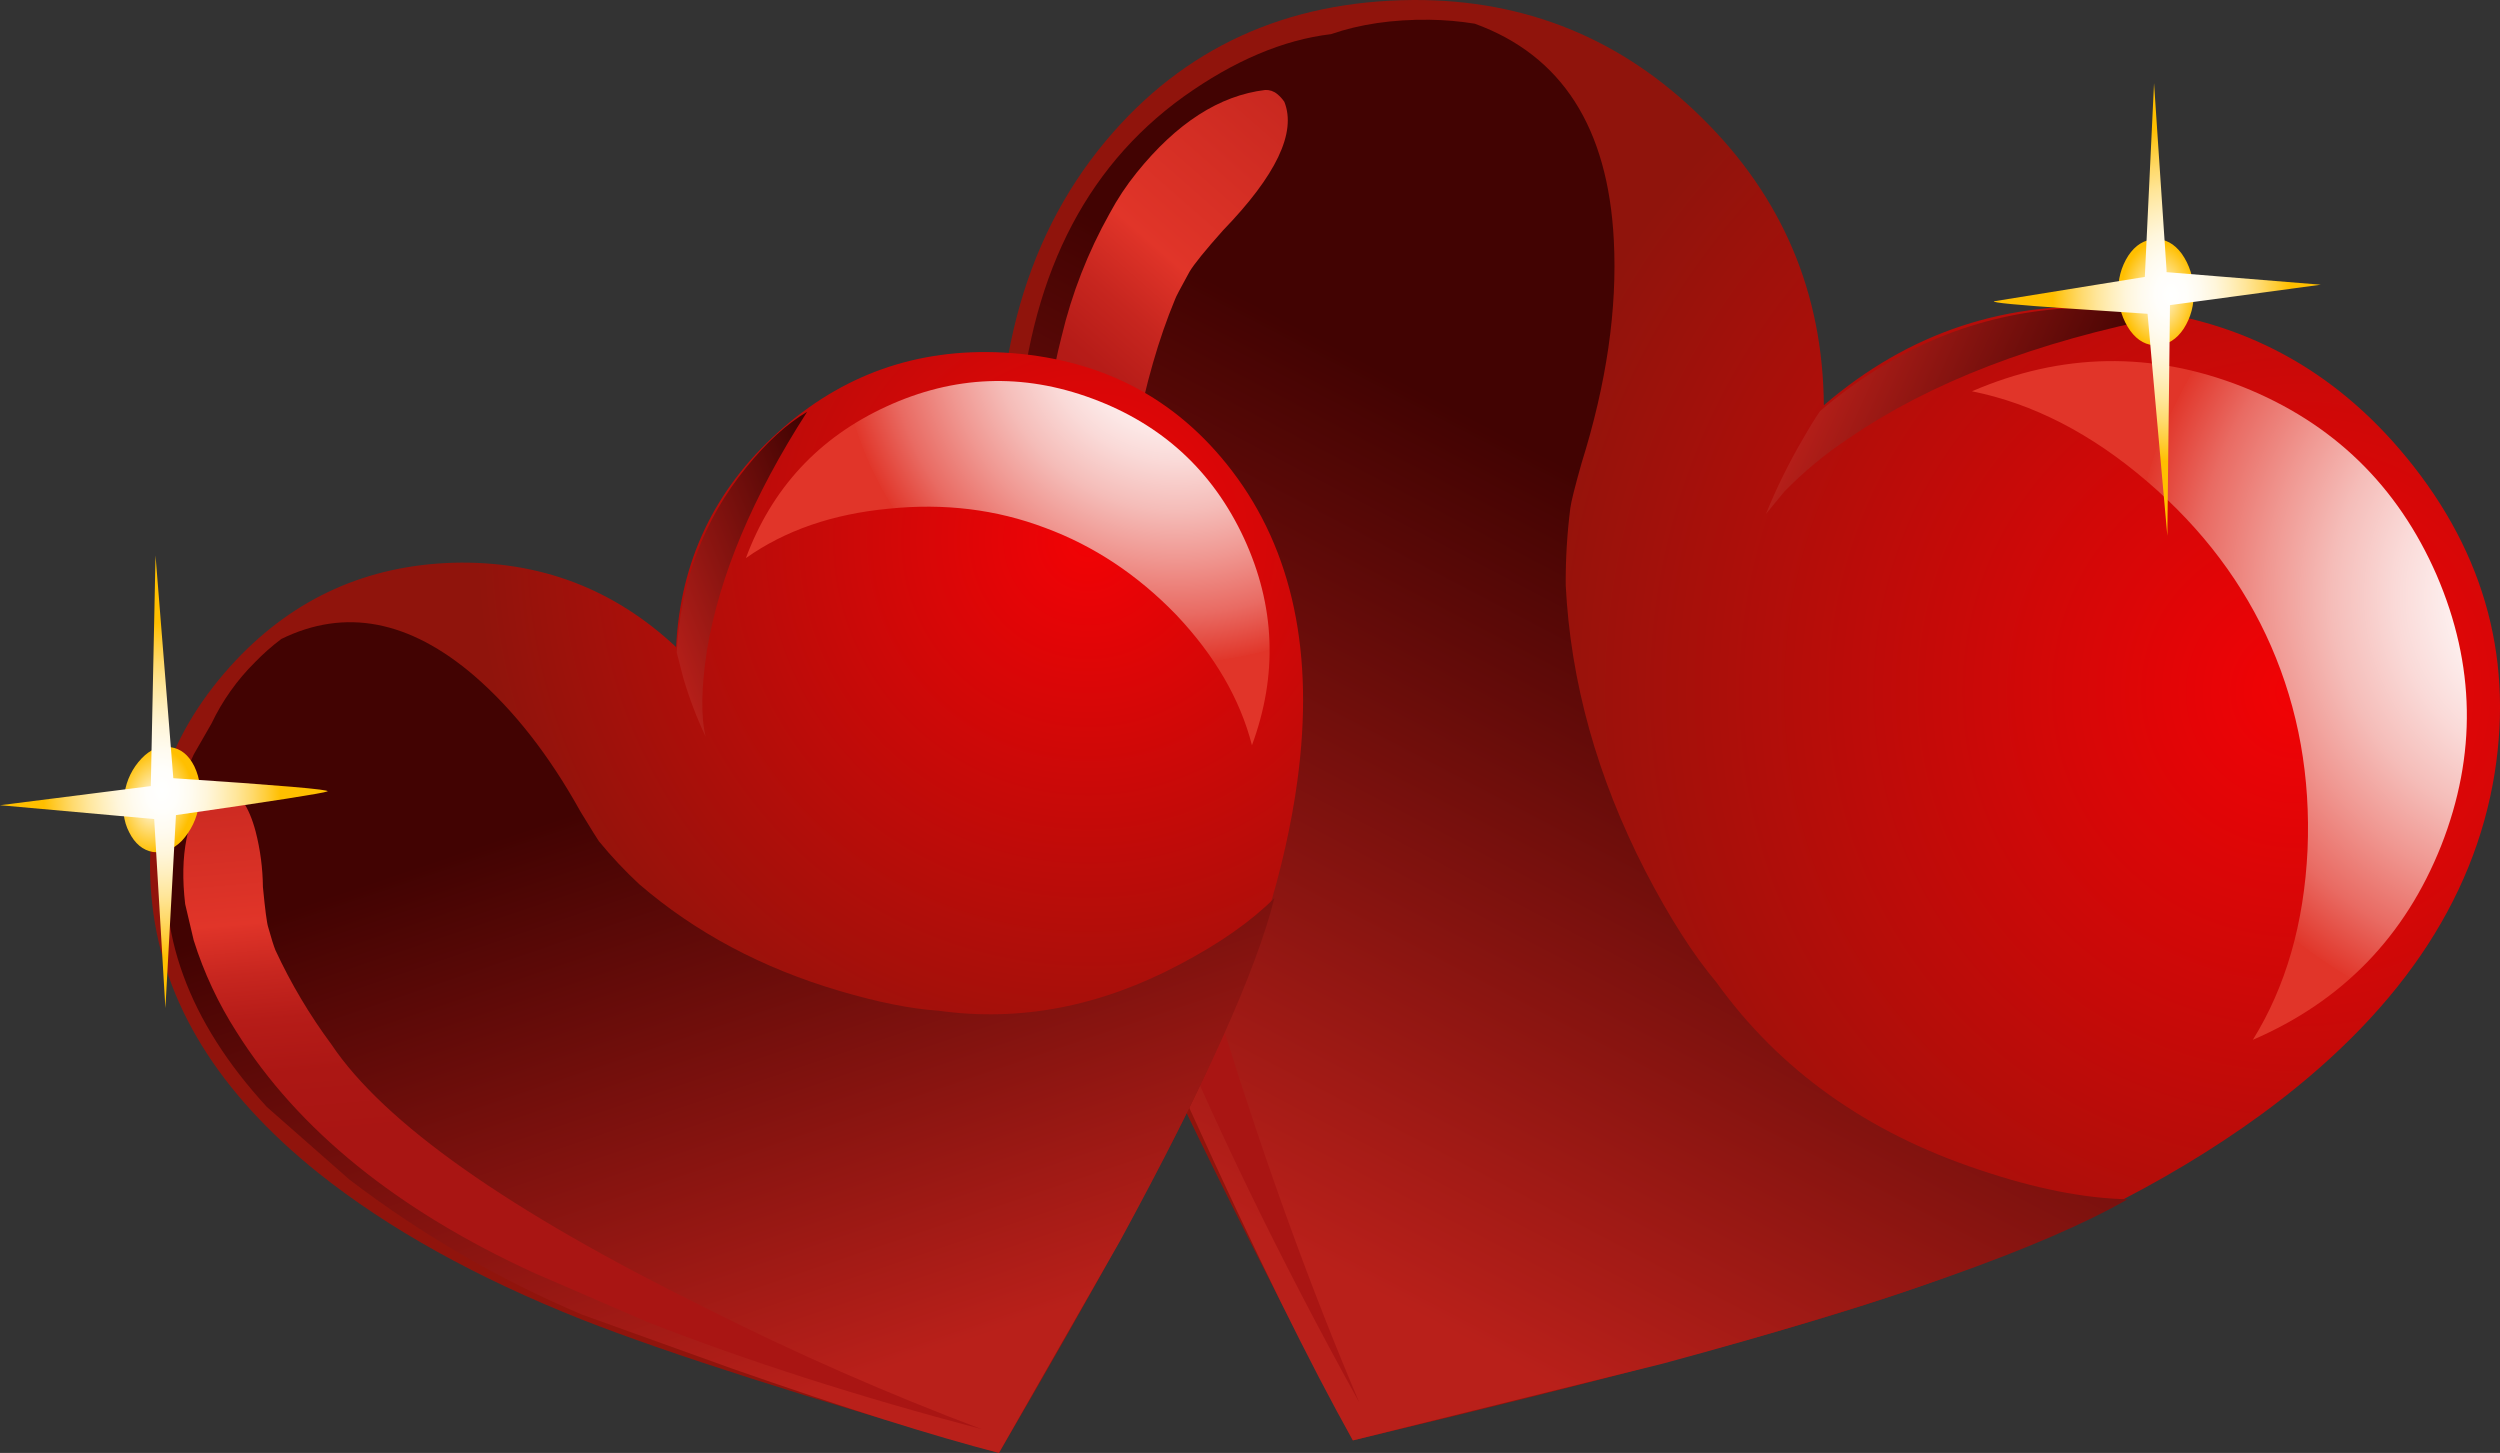
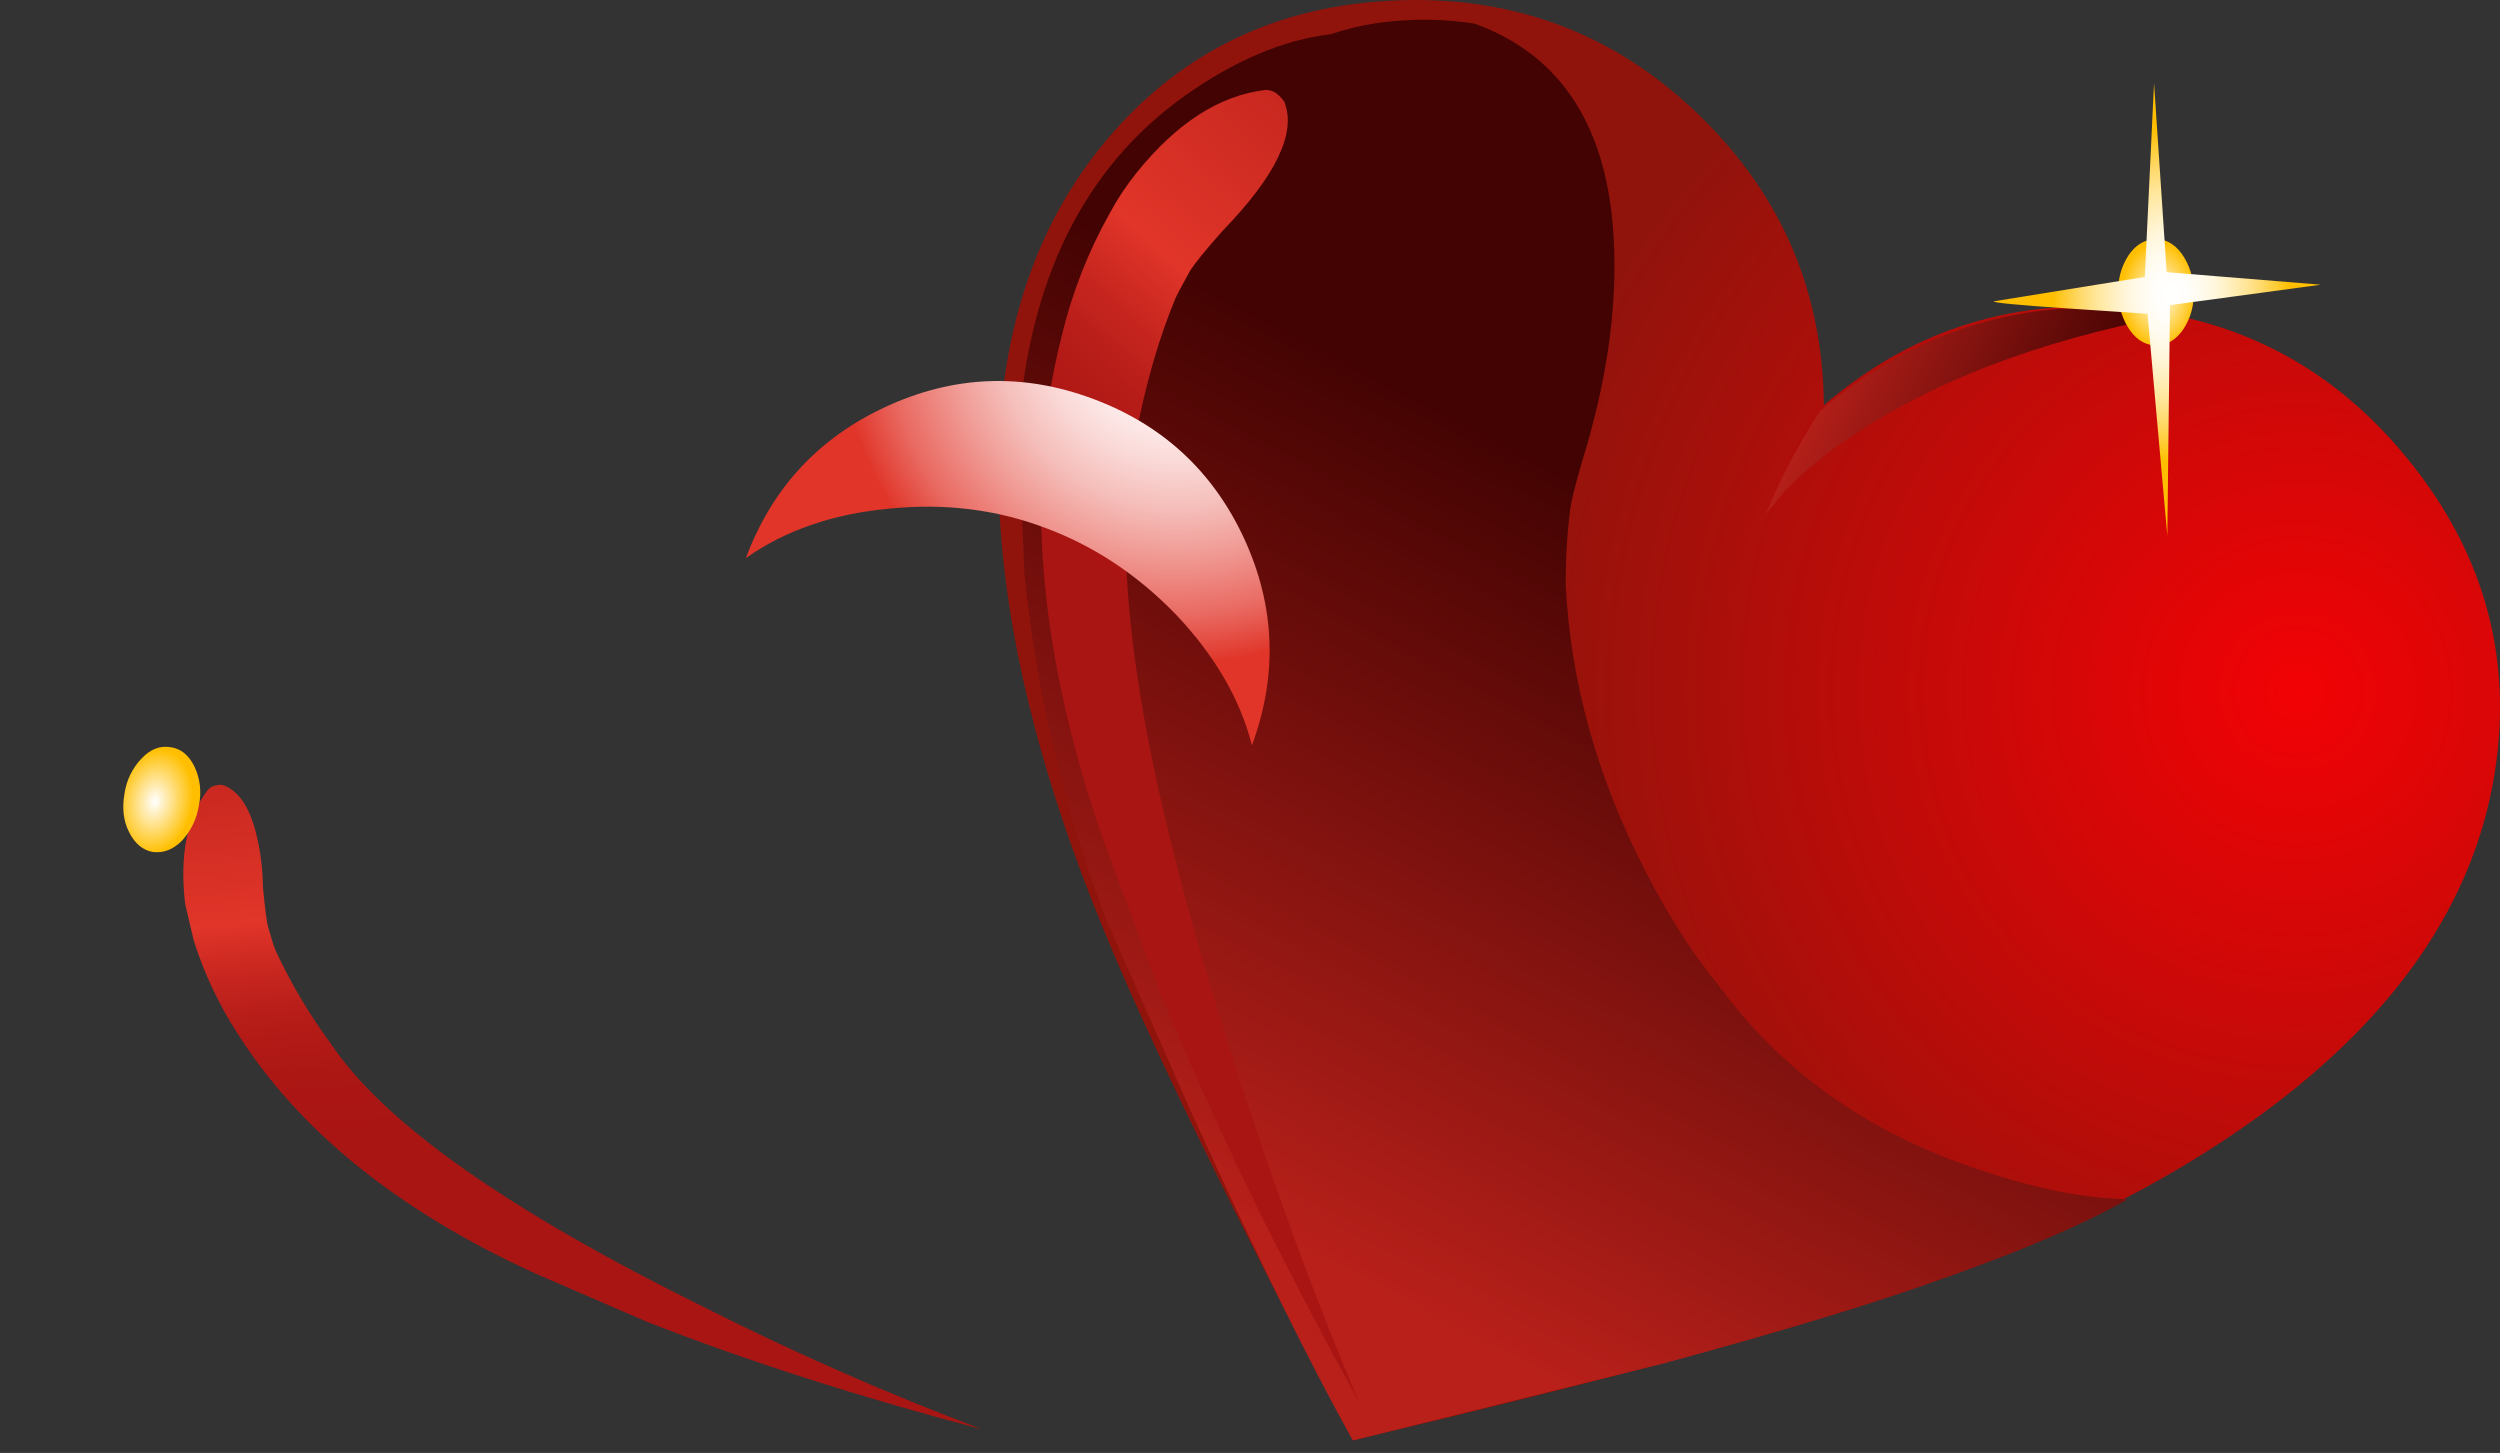
<svg xmlns="http://www.w3.org/2000/svg" version="1.0" id="Layer_1" x="0px" y="0px" viewBox="0 0 878.64 510.65" enable-background="new 0 0 878.64 510.65" xml:space="preserve">
  <rect x="0" y="0" width="878.64" height="510.65" fill="#333333" stroke="none" />
  <title>fancyhearts_0005</title>
  <radialGradient id="SVGID_1_" cx="672.046" cy="357.064" r="60.92" gradientTransform="matrix(-4.22 -1.92 1.92 -4.22 2957.89 3040.23)" gradientUnits="userSpaceOnUse">
    <stop offset="0" style="stop-color:#F20205" />
    <stop offset="1" style="stop-color:#90140C" />
  </radialGradient>
  <path fill="url(#SVGID_1_)" d="M876.78,271.65c6.667-42.147-4.527-80.127-33.58-113.94c-25.78-29.953-58.447-46.473-98-49.56  c-39.467-2.933-74.2,8.493-104.2,34.28c-0.307-39.527-14.587-73.193-42.84-101C570.053,13.657,536.25-0.153,496.75,0  c-44.773,0.307-80.823,16.827-108.15,49.56c-29.487,35.333-41.683,82.333-36.59,141c3.553,40.913,15.287,85.763,35.2,134.55  c16.06,39.527,45.47,99.893,88.23,181.1c89.393-21.153,154.16-38.6,194.3-52.34c50-17.14,91.61-37.83,124.83-62.07  C842.123,357.093,869.527,317.043,876.78,271.65z" />
  <linearGradient id="SVGID_2_" gradientUnits="userSpaceOnUse" x1="2137.129" y1="1640.052" x2="2108.179" y2="1695.352" gradientTransform="matrix(4.63 0 0 4.63 -9299.49 -7406.47)">
    <stop offset="0" style="stop-color:#420302" />
    <stop offset="1" style="stop-color:#B9201A" />
  </linearGradient>
  <path fill="url(#SVGID_2_)" d="M357.8,152.15l2.32,50.49c4.268,41.301,13.924,81.865,28.72,120.66l29.64,67.16  c22.847,50.173,41.847,88.77,57,115.79l109.31-27.1c78.74-21.333,133.073-40.553,163-57.66c-15.287-0.307-32.733-3.78-52.34-10.42  c-39.367-13.12-70.09-35.043-92.17-65.77c-8.18-9.727-16.513-22.773-25-39.14c-16.98-33.04-26.313-66.543-28-100.51  c-0.061-9.059,0.481-18.113,1.62-27.1c0.307-2.313,1.62-7.563,3.94-15.75c8.8-28.1,12.583-54.193,11.35-78.28  c-2-39.68-18.287-65.077-48.86-76.19c-5.291-0.86-10.64-1.325-16-1.39C489.503,6.793,477.993,8.48,467.8,12  c-16.827,2-34.117,9.333-51.87,22C380.73,59.333,361.353,98.717,357.8,152.15z" />
  <linearGradient id="SVGID_3_" gradientUnits="userSpaceOnUse" x1="2166.743" y1="1635.271" x2="2147.193" y2="1626.371" gradientTransform="matrix(4.63 0 0 4.63 -9299.49 -7406.47)">
    <stop offset="0" style="stop-color:#420302" />
    <stop offset="1" style="stop-color:#B9201A" />
  </linearGradient>
  <path fill="url(#SVGID_3_)" d="M649.83,154c28.56-19.607,65.69-33.887,111.39-42.84c-10.187-2.933-22.923-3.783-38.21-2.55  c-30.567,2.627-58.357,14.593-83.37,35.9c-1.7,2.473-3.783,5.87-6.25,10.19c-4.862,8.33-9.12,16.999-12.74,25.94l6.48-7.87  C633.995,165.71,641.606,159.416,649.83,154z" />
  <linearGradient id="SVGID_4_" gradientUnits="userSpaceOnUse" x1="2106.038" y1="1656.278" x2="2136.338" y2="1621.708" gradientTransform="matrix(4.63 0 0 4.63 -9299.49 -7406.47)">
    <stop offset="0" style="stop-color:#A91513" />
    <stop offset="0.15" style="stop-color:#AC1714" />
    <stop offset="0.27" style="stop-color:#B61C18" />
    <stop offset="0.37" style="stop-color:#C7261F" />
    <stop offset="0.47" style="stop-color:#DE3328" />
    <stop offset="0.48" style="stop-color:#E13529" />
    <stop offset="1" style="stop-color:#B9201A" />
  </linearGradient>
  <path fill="url(#SVGID_4_)" d="M399.49,60.68c-3.603,4.467-6.781,9.261-9.49,14.32c-7.62,13.581-13.312,28.158-16.91,43.31  c-13.12,51.567-8.333,110.233,14.36,176l19.68,53c18.667,45.7,42.21,94.257,70.63,145.67c-16.827-39.527-32.73-83.297-47.71-131.31  c-30.107-96-40.44-165.333-31-208c3.553-18.527,8.187-34.66,13.9-48.4c0.153-0.62,1.85-3.863,5.09-9.73  c1.547-2.627,5.483-7.49,11.81-14.59c18.667-19.3,25.847-34.353,21.54-45.16c-0.709-1.046-1.569-1.983-2.55-2.78  c-1.17-0.964-2.656-1.459-4.17-1.39C428.597,33.547,413.537,43.233,399.49,60.68z" />
  <radialGradient id="SVGID_5_" cx="672.036" cy="357.084" r="60.85" gradientTransform="matrix(-4.22 -1.92 1.92 -4.22 3054.62 3006.8)" gradientUnits="userSpaceOnUse">
    <stop offset="0" style="stop-color:#FFFFFF" />
    <stop offset="0.07" style="stop-color:#FEFBFB" />
    <stop offset="0.15" style="stop-color:#FDEFEE" />
    <stop offset="0.22" style="stop-color:#FADAD8" />
    <stop offset="0.3" style="stop-color:#F5BDB9" />
    <stop offset="0.38" style="stop-color:#F09892" />
    <stop offset="0.47" style="stop-color:#E96B63" />
    <stop offset="0.55" style="stop-color:#E1372B" />
    <stop offset="0.55" style="stop-color:#E13529" />
    <stop offset="1" style="stop-color:#E13529" />
  </radialGradient>
-   <path fill="url(#SVGID_5_)" d="M858,297.13c12.507-31.807,11.967-63.473-1.62-95c-13.74-31.493-36.513-53.57-68.32-66.23  c-31.807-12.507-63.473-11.967-95,1.62c21.46,4.32,41.993,14.897,61.6,31.73c19.453,16.667,33.967,35.967,43.54,57.9  c9.62,22.1,13.887,45.967,12.8,71.6c-1.233,25.78-7.64,48.013-19.22,66.7C823.26,351.857,845.333,329.083,858,297.13z" />
  <radialGradient id="SVGID_6_" cx="621.495" cy="458.288" r="46.48" gradientTransform="matrix(-4.3 1.73 -1.73 -4.3 3847.8 1085.27)" gradientUnits="userSpaceOnUse">
    <stop offset="0" style="stop-color:#F20205" />
    <stop offset="1" style="stop-color:#90140C" />
  </radialGradient>
-   <path fill="url(#SVGID_6_)" d="M237.61,227.42c-21.92-20.533-48.013-30.413-78.28-29.64c-30.26,0.927-55.733,12.35-76.42,34.27  c-23.333,24.86-33.137,53.423-29.41,85.69c3.86,34.893,23.313,66.39,58.36,94.49c24.547,19.607,55.503,36.82,92.87,51.64  c30.26,11.887,79.047,27.48,146.36,46.78c35.333-60.367,59.803-105.367,73.41-135c16.827-36.6,27.327-70.417,31.5-101.45  c6-44.467-1.643-80.67-22.93-108.61c-19.76-25.94-46.623-39.837-80.59-41.69c-30.26-1.547-56.593,7.787-79,28  S239.117,197.287,237.61,227.42z" />
  <linearGradient id="SVGID_7_" gradientUnits="userSpaceOnUse" x1="2059.775" y1="1658.744" x2="2075.055" y2="1703.864" gradientTransform="matrix(4.63 0 0 4.63 -9299.49 -7406.47)">
    <stop offset="0" style="stop-color:#420302" />
    <stop offset="1" style="stop-color:#B9201A" />
  </linearGradient>
-   <path fill="url(#SVGID_7_)" d="M89.62,232.74c-6.297,6.246-11.466,13.533-15.28,21.54l-6.25,10.88  c-4.439,9.288-7.407,19.21-8.8,29.41c-4.633,32.887,6.87,64.383,34.51,94.49l28.95,25.47c25.143,19.196,52.607,35.145,81.74,47.47  l52.8,19c39.68,13.893,70.943,23.773,93.79,29.64l42.61-74.57c29.8-54.807,47.863-94.947,54.19-120.42  c-8.18,8.187-19.293,15.97-33.34,23.35c-27.947,14.82-56.2,20.223-84.76,16.21c-9.573-0.62-21.153-2.937-34.74-6.95  c-27.173-8-50.64-20.507-70.4-37.52c-5.042-4.695-9.762-9.723-14.13-15.05c-0.46-0.62-2.62-4.093-6.48-10.42  c-10.96-19.76-23.39-35.663-37.29-47.71c-22.847-19.607-45.463-23.94-67.85-13C95.59,227.039,92.49,229.774,89.62,232.74z" />
  <linearGradient id="SVGID_8_" gradientUnits="userSpaceOnUse" x1="2072.997" y1="1640.432" x2="2057.792" y2="1646.53" gradientTransform="matrix(4.63 0 0 4.63 -9299.49 -7406.47)">
    <stop offset="0" style="stop-color:#420302" />
    <stop offset="1" style="stop-color:#B9201A" />
  </linearGradient>
-   <path fill="url(#SVGID_8_)" d="M248,258.91c-1.7-7.1-1.547-17.213,0.46-30.34c4.32-26.093,16.053-54.037,35.2-83.83  c-7.107,4.173-14.277,10.737-21.51,19.69c-14.82,18.22-22.927,39.833-24.32,64.84l2.32,9  C242.229,245.343,244.854,252.243,248,258.91z" />
  <linearGradient id="SVGID_9_" gradientUnits="userSpaceOnUse" x1="2052.475" y1="1684.417" x2="2049.345" y2="1649.497" gradientTransform="matrix(4.63 0 0 4.63 -9299.49 -7406.47)">
    <stop offset="0" style="stop-color:#A91513" />
    <stop offset="0.15" style="stop-color:#AC1714" />
    <stop offset="0.27" style="stop-color:#B61C18" />
    <stop offset="0.37" style="stop-color:#C7261F" />
    <stop offset="0.47" style="stop-color:#DE3328" />
    <stop offset="0.48" style="stop-color:#E13529" />
    <stop offset="1" style="stop-color:#B9201A" />
  </linearGradient>
  <path fill="url(#SVGID_9_)" d="M76,276.05c-1.18,0.105-2.265,0.691-3,1.62c-7.293,9.553-9.933,22.91-7.92,40.07l3,12.74  c3.566,11.35,8.627,22.175,15.05,32.19c21.613,34.427,56.507,62.68,104.68,84.76l39.6,17.14  c35.06,13.733,74.277,26.313,117.65,37.74c-33.242-12.527-65.789-26.828-97.5-42.84c-68.86-33.967-112.553-64.767-131.08-92.4  c-7.668-10.343-14.262-21.44-19.68-33.12c-0.62-1.547-1.47-4.25-2.55-8.11c-0.46-1.387-1.077-6.097-1.85-14.13  c-0.063-6.562-0.919-13.093-2.55-19.45c-2.313-8.8-6.02-14.203-11.12-16.21C77.846,275.744,76.884,275.744,76,276.05z" />
  <radialGradient id="SVGID_10_" cx="621.511" cy="458.188" r="46.43" gradientTransform="matrix(-4.3 1.72 -1.72 -4.3 3874.12 1015.85)" gradientUnits="userSpaceOnUse">
    <stop offset="0" style="stop-color:#FFFFFF" />
    <stop offset="0.07" style="stop-color:#FEFBFB" />
    <stop offset="0.15" style="stop-color:#FDEFEE" />
    <stop offset="0.22" style="stop-color:#FADAD8" />
    <stop offset="0.3" style="stop-color:#F5BDB9" />
    <stop offset="0.38" style="stop-color:#F09892" />
    <stop offset="0.47" style="stop-color:#E96B63" />
    <stop offset="0.55" style="stop-color:#E1372B" />
    <stop offset="0.55" style="stop-color:#E13529" />
    <stop offset="1" style="stop-color:#E13529" />
  </radialGradient>
  <path fill="url(#SVGID_10_)" d="M437.23,189.21c-10.96-23.62-28.713-39.987-53.26-49.1c-24.547-9.113-48.71-8.187-72.49,2.78  c-23.773,10.96-40.217,28.713-49.33,53.26c13.74-9.727,30.49-15.517,50.25-17.37c19.453-2,37.75,0.24,54.89,6.72  c17.14,6.333,32.503,16.523,46.09,30.57c13.587,14.36,22.463,29.643,26.63,45.85C449.123,237.22,448.197,212.983,437.23,189.21z" />
  <radialGradient id="SVGID_11_" cx="382.834" cy="437.266" r="3.45" gradientTransform="matrix(2.04 4.16 -3.28 3.32 707.7 -2762.66)" gradientUnits="userSpaceOnUse">
    <stop offset="0" style="stop-color:#FFFFFF" />
    <stop offset="1" style="stop-color:#FFBF00" />
  </radialGradient>
  <path fill="url(#SVGID_11_)" d="M45.39,292.49c2,4,4.78,6.317,8.34,6.95c3.707,0.46,7.103-0.853,10.19-3.94  c3.197-3.482,5.286-7.837,6-12.51c0.986-4.607,0.416-9.411-1.62-13.66c-2-4-4.78-6.24-8.34-6.72c-3.707-0.62-7.103,0.693-10.19,3.94  c-3.22,3.371-5.317,7.658-6,12.27C42.843,284.073,43.383,288.63,45.39,292.49z" />
  <radialGradient id="SVGID_12_" cx="377.067" cy="414.338" r="10.957" gradientTransform="matrix(2.75 3.73 -2.63 3.86 109.7 -2728.09)" gradientUnits="userSpaceOnUse">
    <stop offset="0" style="stop-color:#FFFFFF" />
    <stop offset="0.13" style="stop-color:#FFFEFB" />
    <stop offset="0.25" style="stop-color:#FFFBEF" />
    <stop offset="0.38" style="stop-color:#FFF6DB" />
    <stop offset="0.5" style="stop-color:#FFEFBE" />
    <stop offset="0.63" style="stop-color:#FFE69A" />
    <stop offset="0.76" style="stop-color:#FFDA6D" />
    <stop offset="0.88" style="stop-color:#FFCD39" />
    <stop offset="1" style="stop-color:#FFBF00" />
  </radialGradient>
-   <path fill="url(#SVGID_12_)" d="M0,283l54.19,4.86l3.94,66.46l3.71-67.85c34.273-4.94,52.027-7.72,53.26-8.34  c1.08-0.62-16.983-2.163-54.19-4.63l-6.25-78.28L53,276.28L0,283z" />
  <radialGradient id="SVGID_13_" cx="680.003" cy="283.857" r="3.47" gradientTransform="matrix(-2.77 -3.71 2.61 -3.88 1901.37 3727.82)" gradientUnits="userSpaceOnUse">
    <stop offset="0" style="stop-color:#FFFFFF" />
    <stop offset="1" style="stop-color:#FFBF00" />
  </radialGradient>
  <path fill="url(#SVGID_13_)" d="M770.95,102.36c0.014-4.726-1.444-9.339-4.17-13.2c-2.627-3.553-5.793-5.25-9.5-5.09  s-6.8,2.09-9.28,5.79c-2.527,3.921-3.742,8.543-3.47,13.2c-0.014,4.726,1.444,9.339,4.17,13.2c2.627,3.553,5.79,5.25,9.49,5.09  c3.7-0.16,6.787-2.09,9.26-5.79C769.987,111.643,771.213,107.02,770.95,102.36z" />
  <radialGradient id="SVGID_14_" cx="680.02" cy="283.7" r="10.95" gradientTransform="matrix(-2.77 -3.71 2.6 -3.87 1909.09 3724.37)" gradientUnits="userSpaceOnUse">
    <stop offset="0" style="stop-color:#FFFFFF" />
    <stop offset="0.13" style="stop-color:#FFFEFB" />
    <stop offset="0.25" style="stop-color:#FFFBEF" />
    <stop offset="0.38" style="stop-color:#FFF6DB" />
    <stop offset="0.5" style="stop-color:#FFEFBE" />
    <stop offset="0.63" style="stop-color:#FFE69A" />
    <stop offset="0.76" style="stop-color:#FFDA6D" />
    <stop offset="0.88" style="stop-color:#FFCD39" />
    <stop offset="1" style="stop-color:#FFBF00" />
  </radialGradient>
  <path fill="url(#SVGID_14_)" d="M761.45,95.65V95l-4.4-65.77l-3.24,68.09l-53,8.57c-0.773,0.46,8.027,1.31,26.4,2.55l27.56,1.85  l6.95,78l0.93-81.05l53-7.18L761.45,95.65z" />
</svg>